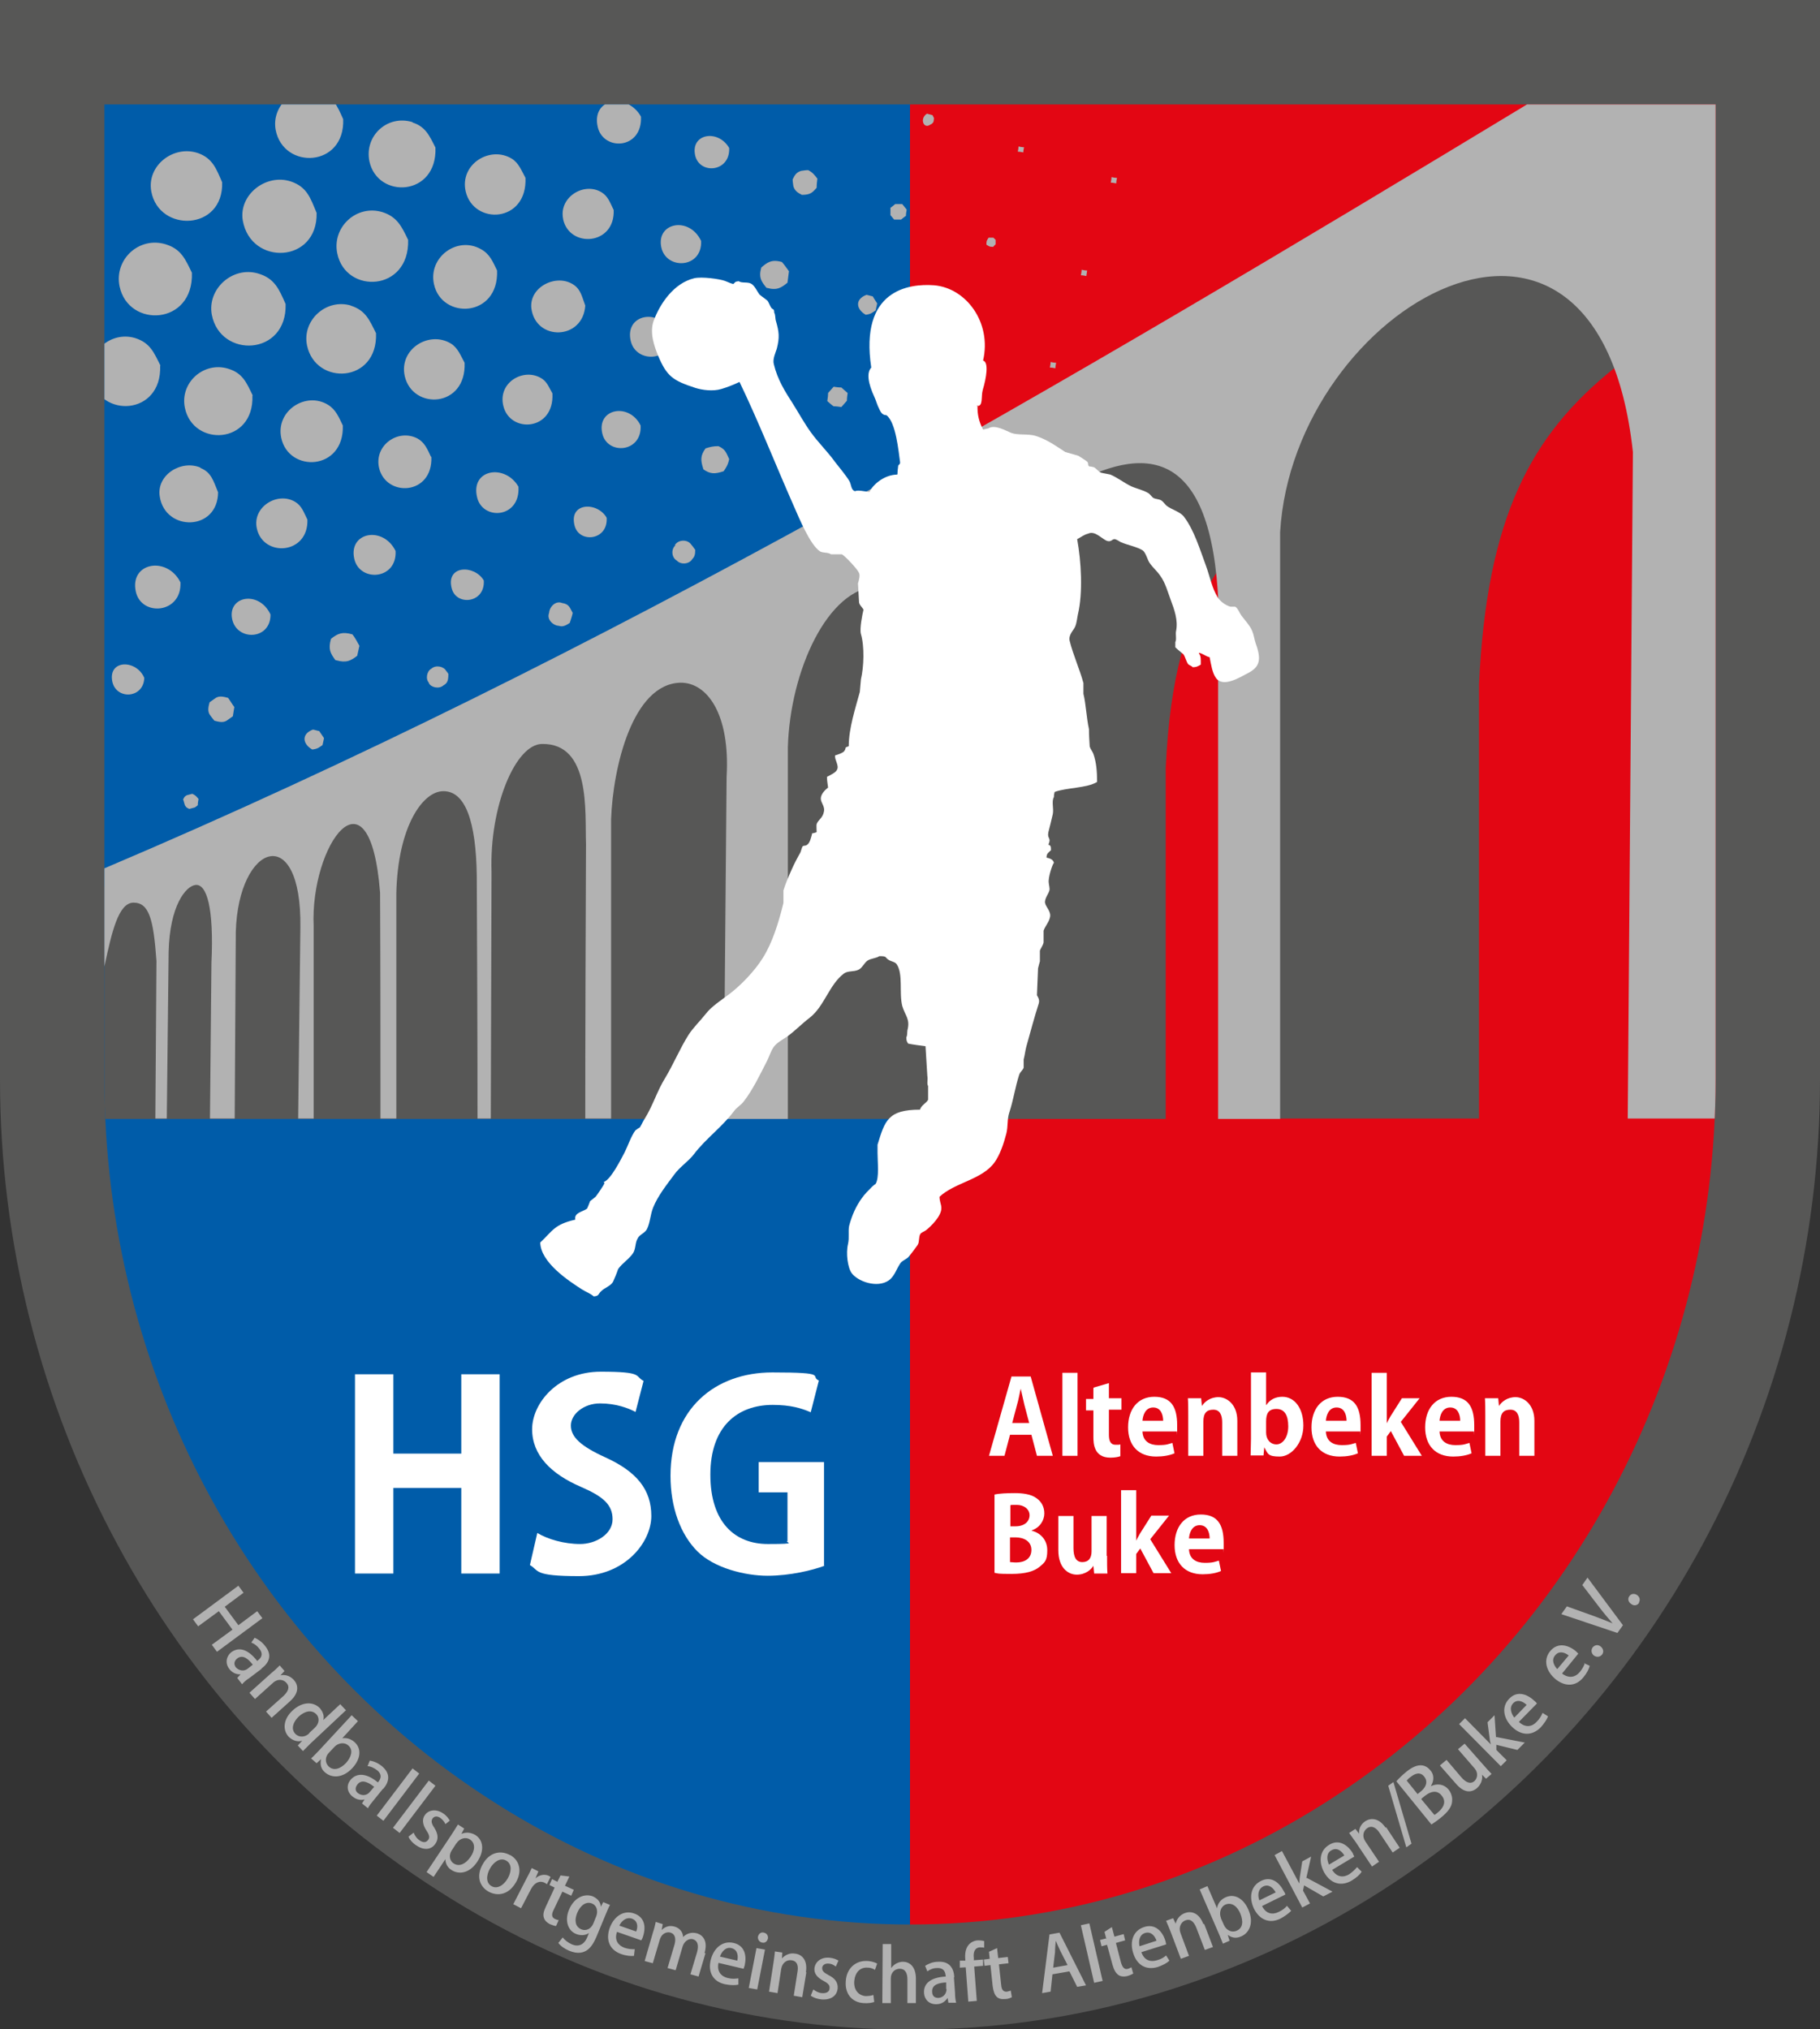
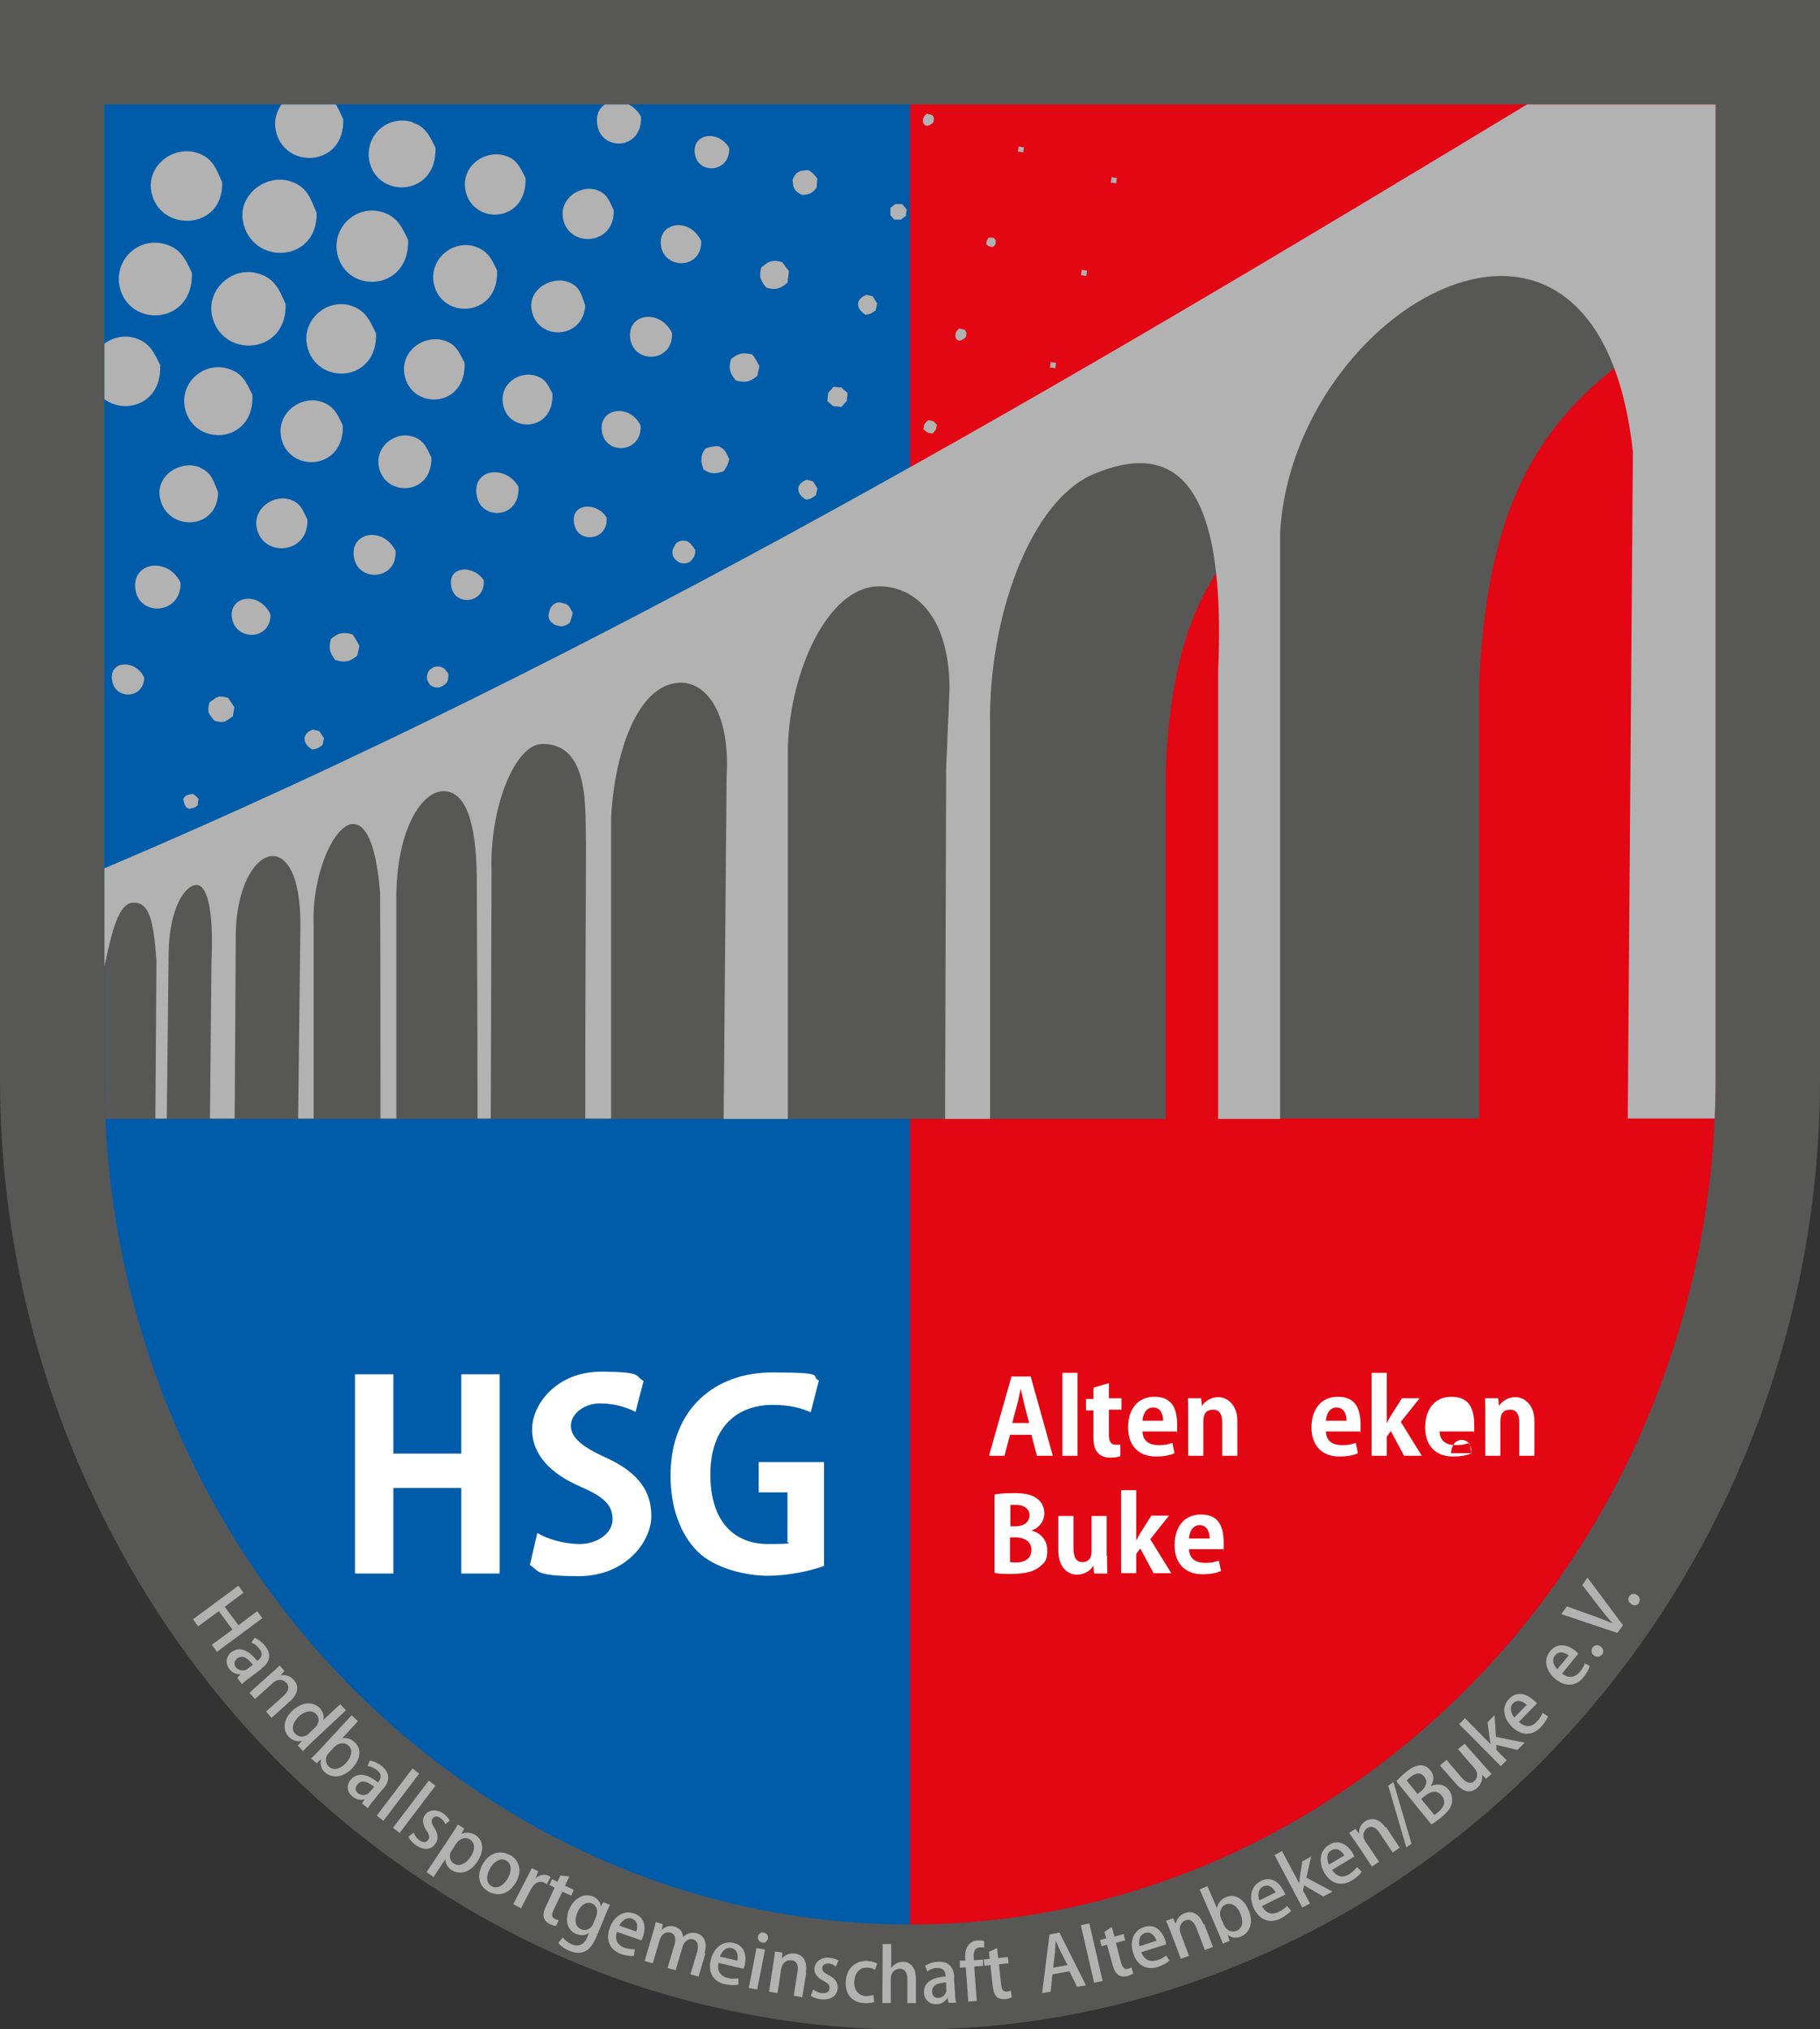
<svg xmlns="http://www.w3.org/2000/svg" id="Ebene_1" version="1.1" viewBox="0 0 493.2 549.9">
  <rect x="0" y="0" width="493.2" height="549.9" fill="#333333" stroke="none" />
  <defs>
    <clipPath id="clippath">
      <path d="M28.3,28.3v264.2c0,78.6,38.9,153.4,105.5,195.8,33.8,21.6,72.6,33.2,112.8,33.2s78.9-11.6,112.8-33.2c66.6-42.5,105.5-117.3,105.5-195.8V28.3H28.3Z" clip-rule="evenodd" fill="none" />
    </clipPath>
  </defs>
  <path d="M0,292.6V0h493.2v292.6c0,44.2-11.1,87.5-31.7,125.7-20.3,37.6-49.8,70.2-87,94-19.3,12.3-39.9,21.7-61.4,28.1-21.6,6.4-43.9,9.6-66.5,9.6s-44.9-3.3-66.5-9.6c-21.5-6.3-42.1-15.7-61.4-28.1-37.3-23.8-66.8-56.4-87-94C11.1,380.1,0,336.8,0,292.6h0Z" fill="#575756" />
  <path d="M56.7,56.7v235.9c0,34.9,8.7,69,24.8,98.9,15.8,29.4,38.8,54.8,67.5,73.2,14.7,9.3,30.5,16.5,47,21.4,16.1,4.7,33.1,7.2,50.6,7.2s34.4-2.5,50.6-7.2c16.6-4.9,32.4-12.1,47-21.4,28.8-18.4,51.7-43.8,67.5-73.2,16.1-29.9,24.8-63.9,24.8-98.9V56.7H56.7Z" fill="#575756" />
  <g clip-path="url(#clippath)">
    <polygon points="246.6 28.3 28.3 28.3 28.3 523.6 246.6 523.6 246.6 28.3 246.6 28.3" fill="#005ca9" fill-rule="evenodd" />
    <polygon points="464.9 28.3 246.6 28.3 246.6 523.6 464.9 523.6 464.9 28.3 464.9 28.3" fill="#e30613" fill-rule="evenodd" />
    <path d="M303.1,132.9c0-.5.1-1,.2-1.4-.5,0-1-.1-1.5-.2,0,.5-.1,1-.2,1.5.5,0,1,.1,1.5.2h0ZM302.5,49.6h0c0-.5.1-1,.2-1.4-.5,0-1-.1-1.5-.2,0,.5-.1,1-.2,1.5.5,0,1,.1,1.5.2h0ZM295,158h0c0-.5.1-1,.2-1.4-.5,0-1-.1-1.5-.2,0,.5-.1,1-.2,1.4.5,0,1,.1,1.5.2h0ZM294.4,74.7h0l.2-1.4c-.5,0-1-.1-1.5-.2,0,.5-.1,1-.2,1.5.5,0,1,.1,1.5.2h0ZM286.7,183h0c0-.5.1-1,.2-1.4-.5,0-1-.1-1.5-.2,0,.5-.1,1-.2,1.5.5,0,1,.1,1.5.2h0ZM286,99.8h0c0-.5.1-1,.2-1.5-.5,0-1-.1-1.5-.2,0,.5-.1,1-.2,1.5.5,0,1,.1,1.5.2h0ZM277.9,124.8h0c0-.5.1-1,.2-1.4-.5,0-1-.1-1.5-.2,0,.5-.1,1-.2,1.5.5,0,1,.1,1.5.2h0ZM277.3,41.4h0c0-.5.1-1,.2-1.5-.5,0-1-.1-1.5-.2,0,.5-.1,1-.2,1.4.5,0,1,.1,1.5.2h0ZM269.8,149.9h0c0-.5.1-1,.2-1.4-.5,0-1-.1-1.5-.2,0,.5-.1,1-.2,1.4.5,0,1,.1,1.5.2h0ZM269.2,66.8h0c.2-.2.4-.4.6-.6v-1.2c-.2-.2-.4-.4-.6-.6h-1.3c-.4.7-.6.7-.6,1.9.7.4.7.6,1.9.6h0ZM261.1,91.9h0c.7-.5.7-.6.8-1.7l-.4-.8c-.5-.1-1-.3-1.5-.4-2.1,1.3-.9,4.4,1,2.9h0ZM261.5,175h0l.2-1.4c-.5,0-1-.1-1.5-.2,0,.5-.1,1-.2,1.4.5,0,1,.1,1.5.2h0ZM250.2,116.3h0c.4.3.8.7,1.3,1,.4,0,.8.1,1.2.2.3-.4.7-.8,1-1.2,0-.4.1-.8.2-1.2-.8-.8-.9-1.2-2.5-1.2-.3.4-.7.8-1,1.2,0,.4-.1.8-.2,1.2h0ZM253.4,200h0c0-.5.1-1,.2-1.5-.5,0-1-.1-1.5-.2,0,.5-.1,1-.2,1.5.5,0,1,.1,1.5.2h0ZM252.3,33.7h0c.7-.5.7-.6.8-1.7l-.4-.8c-.5-.1-1-.3-1.5-.4-2.1,1.3-.9,4.4,1,2.9h0ZM242.1,141.4h0c.4.3.8.7,1.2,1,.4,0,.8.1,1.3.2.3-.4.7-.8,1-1.2,0-.4.1-.8.2-1.2-.8-.8-.9-1.2-2.5-1.2-.3.4-.7.8-1,1.2,0,.4-.1.8-.2,1.2h0ZM241.3,58.3h0c.3.4.7.8,1,1.2h1.9c.4-.3.8-.7,1.3-1,0-.6.1-1.1.2-1.7-.4-.5-.8-1-1.2-1.5h-1.9c-.4.3-.8.7-1.3,1v1.9h0ZM234.6,85.3h0c1.5-.2,1.8-.6,2.7-1.2.1-.6.3-1.2.4-1.9-.4-.6-.8-1.2-1.2-1.9-.6-.1-1.1-.3-1.7-.4-3.2,1.2-2.8,3.9-.2,5.4h0ZM236.5,167.3h0c.7-.5.7-.6.8-1.7-.1-.3-.3-.6-.4-.8-.5-.1-1-.3-1.5-.4-2.1,1.3-.9,4.4,1,2.9h0ZM224.2,108.7h0c.6.5,1.1,1,1.7,1.4.7,0,1.4.1,2.1.2.5-.6,1-1.1,1.5-1.7,0-.7.1-1.4.2-2.1-.6-.5-1.1-1-1.7-1.5-.7,0-1.4-.1-2.1-.2-.5.6-1,1.1-1.5,1.7,0,.7-.1,1.4-.2,2.1h0ZM228.2,191.9h0c0-.5.1-1,.2-1.5-.5,0-1-.1-1.5-.2,0,.5-.1,1-.2,1.4.5,0,1,.1,1.5.2h0ZM214.8,48.6h0c0,.6.1,1.2.2,1.9.4,1.2,1.1,1.7,2.3,2.3,2.4,0,2.9-.7,4-1.9,0-.8.1-1.7.2-2.5-.8-1-1.3-1.7-2.5-2.3-.6,0-1.2.1-1.9.2-1.3.4-1.7,1.1-2.3,2.3h0ZM218.4,135.4h0c1.5-.2,1.8-.6,2.7-1.2.1-.6.3-1.2.4-1.9-.4-.6-.8-1.2-1.2-1.9-.6-.1-1.1-.3-1.7-.4-3.2,1.2-2.8,3.9-.2,5.4h0ZM220,217h0c0-.5.1-1,.2-1.4-.5,0-1-.1-1.5-.2,0,.5-.1,1-.2,1.5.5,0,1,.1,1.5.2h0ZM207.8,78h0c2.8.8,4-.1,5.6-1.4.1-1,.3-2.1.4-3.1-.6-.8-1.2-1.7-1.9-2.5-2.8-.8-4,.1-5.6,1.5-.8,2.8.1,3.9,1.5,5.6h0ZM208.4,158.6h0c.3.4.7.8,1,1.2h1.9c.4-.3.8-.7,1.2-1l.2-1.7c-.4-.5-.8-1-1.2-1.5h-1.9c-.4.3-.8.7-1.2,1v1.9h0ZM199.4,103.1h0c2.8.8,4,.2,5.8-1.2.2-.9.4-1.8.6-2.7-.7-1.2-1.1-2.1-1.9-3.1-2.8-.8-4-.2-5.8,1.2-.8,2.8-.2,3.9,1.3,5.8h0ZM203.2,184.1h0c.6-.5.7-.6.8-1.7-.1-.3-.3-.6-.4-.8-.5-.1-1-.3-1.5-.4-2.1,1.3-.9,4.4,1,2.9h0ZM188.4,42.2h0c1.3,5.2,9.5,4.4,9.2-2.1-3-5.2-10.6-3.9-9.2,2.1h0ZM190.5,127.1h0c1.9,1.4,3.2,1.4,5.6.6.7-1,1.2-1.8,1.5-3.3-.9-1.9-1-2.6-2.9-3.5-1.5,0-2.2.2-3.5.6-1.4,1.9-1.4,3.2-.6,5.6h0ZM194.6,208.7h0c0-.5.1-1,.2-1.4-.5,0-1-.1-1.5-.2,0,.5-.1,1-.2,1.4.5,0,1,.1,1.5.2h0ZM179.2,67h0c1.3,6.2,11.1,5.8,10.8-1.7-3.2-6.8-12.2-5-10.8,1.7h0ZM183,147.8h0c-1.2,1.1-1,3.3.4,4.1,1.1,1.2,3.4,1,4.2-.4.6-.6.8-1.2.8-2.5-.4-.6-.8-1.1-1.3-1.7-1.1-1.2-3.4-1-4.2.4h0ZM186.5,233.8h0c0-.5.1-1,.2-1.5-.5,0-1-.1-1.5-.2,0,.5-.1,1-.2,1.5.5,0,1,.1,1.5.2h0ZM170.9,92.3h0c1.4,6.4,11.6,5.8,11.2-2.1-3.4-6.9-12.8-5.1-11.2,2.1h0ZM175.1,175.6h0c.3.4.7.8,1,1.2h1.9c.4-.3.8-.7,1.2-1,0-.6.1-1.1.2-1.7-.4-.5-.8-1-1.3-1.4h-1.9c-.4.3-.8.7-1.2,1v1.9h0ZM162,34.5h0c1.6,6.5,12.1,6,11.7-2.9-3.7-6.6-13.6-5.1-11.7,2.9h0ZM163.2,117.4h0c1.3,6,10.8,5.3,10.4-2.1-3.1-6.3-11.9-4.6-10.4,2.1h0ZM169.7,201.1h0c.7-.5.7-.6.8-1.7-.1-.3-.3-.6-.4-.8l-1.5-.4c-2.1,1.3-.9,4.4,1,2.9h0ZM152.6,59.4h0c1.7,7.9,14.1,7.1,13.7-2.5-1-2-1.5-3.7-3.3-4.8-4.8-2.9-11.6,1.4-10.4,7.2h0ZM155.7,142.4h0c1.2,4.9,9.1,4.1,8.7-2.1-2.5-4.4-10.3-4.2-8.7,2.1h0ZM161.3,225.7h0c0-.5.1-1,.2-1.5-.5,0-1-.1-1.5-.2,0,.5-.1,1-.2,1.4.5,0,1,.1,1.5.2h0ZM158.6,82.8h0c-.9-2.4-1.2-4.3-3.1-5.6-4.6-3.2-12.2.5-11.5,6.4,1.2,8.9,14,8.6,14.6-.8h0ZM148.8,166.1h0c-.7,1.7,1,3.4,2.7,3.5,1.1.4,2.1-.3,2.9-.8.3-.9.6-1.8.8-2.7-.8-1.4-.9-2.4-2.9-2.7-1.7-.7-3.4,1-3.5,2.7h0ZM149.7,106.6h0c-.8-1.4-1.4-3-2.7-3.9-4.8-3.3-12.2.8-10.6,7.3,1.8,7.5,13.8,6.8,13.3-3.3h0ZM141.6,191.1h0l.4,1.4c.4.7.6.7,1.2,1,.5-.1,1-.3,1.5-.4.3-.2.6-.4.8-.6,0-.6.1-1.1.2-1.7-.6-.7-.8-1-1.7-1.4l-1.5.4c-.7.4-.7.6-1,1.2h0ZM142.4,48.2h0c-1.1-2-1.8-4-3.7-5.2-5.9-3.6-14.2,1.5-12.5,8.9,2.2,9.2,16.7,8.5,16.2-3.7h0ZM140.5,131.9h0c-3.6-6.3-13.1-4.8-11.2,2.9,1.5,6.3,11.7,5.7,11.2-2.9h0ZM136.1,215.6h-1.3c-.4.7-.6.7-.6,1.9.7.4.7.6,1.9.6.2-.2.4-.4.6-.6v-1.2c-.2-.2-.4-.4-.6-.6h0ZM130.3,67.5h0c-6.4-3.6-14.3,2.2-12.7,9.5,2.1,9.7,17.6,9.1,17.1-3.7-1.2-2.5-2-4.5-4.4-5.8h0ZM122.4,159.4h0c1.2,4.9,9.1,4.1,8.7-2.1-2.5-4.3-10.3-4.2-8.7,2.1h0ZM128,242.7h0c0-.5.1-1,.2-1.5-.5,0-1-.1-1.5-.2,0,.5-.1,1-.2,1.4.5,0,1,.1,1.5.2h0ZM125.9,98.3h0c-1.1-2-1.8-4-3.7-5.2-5.9-3.6-14.2,1.5-12.5,8.9,2.2,9.2,16.7,8.5,16.2-3.7h0ZM116.2,185.1h0c.6,1.2,2.8,1.7,4,.6,1.1-.6,1.3-1.4,1.3-3.1-.2-.3-.4-.6-.6-.8-.6-1.2-2.8-1.7-4-.6-1.2.6-1.7,2.8-.6,3.9h0ZM111.8,33.1h0c-6.8-2.1-13.1,3.7-11.7,10.6,2.2,10.3,18.4,9.6,17.9-3.7-1.6-3.2-2.7-5.7-6.2-6.8h0ZM116.8,123.8h0c-1-2.1-1.7-3.9-3.7-5-5.3-2.7-11.7,1.9-10.4,7.9,1.8,8.1,14.6,7.6,14.2-2.9h0ZM108.5,209.1h0c.4.3.8.7,1.3,1,.4,0,.8.1,1.2.2.3-.4.7-.8,1-1.2,0-.4.1-.8.2-1.2-.8-.8-.9-1.2-2.5-1.2-.3.4-.7.8-1,1.2,0,.4-.1.8-.2,1.2h0ZM103.7,57.5h0c-7.1-2.2-13.8,4.1-12.3,11.2,2.3,11.1,19.6,10.4,19.2-3.7-1.7-3.5-2.9-6.2-6.9-7.5h0ZM107.2,149.3h0c-3.4-6.9-12.8-5.1-11.2,2.1,1.4,6.4,11.6,5.8,11.2-2.1h0ZM101.6,232.7h0c0,.5-.1,1-.2,1.5.5,0,1,.1,1.5.2,0-.5.1-1,.2-1.5-.5,0-1-.1-1.5-.2h0ZM95.1,82.8h0c-6.7-2-13.3,4-11.9,10.8,2.3,11,19.2,10.3,18.7-3.3-1.8-3.6-2.8-6.2-6.9-7.5h0ZM91,178.9h0c2.8.8,4,.2,5.8-1.2.2-.9.4-1.8.6-2.7-.7-1.2-1.1-2.1-1.9-3.1-2.8-.8-4-.2-5.8,1.2-.8,2.8-.2,3.9,1.2,5.8h0ZM94.5,259.5h0c0-.5.1-1,.2-1.5l-1.5-.2c0,.5-.1,1-.2,1.4.5,0,1,.1,1.5.2h0ZM86.4,24.8h0c-6.5-1.9-12.9,3.8-11.7,10.4,2.1,10.9,18.8,10.2,18.3-2.9-1.6-3.6-2.7-6.3-6.7-7.5h0ZM88.9,109.7h0c-6-3.7-14.2,1.6-12.7,8.9,2,9.6,17.1,9,16.7-3.3-1.1-2.3-1.9-4.3-4-5.6h0ZM84.7,203.1h0c1.5-.2,1.8-.6,2.7-1.2.1-.6.3-1.2.4-1.9-.4-.6-.8-1.2-1.3-1.9-.6-.1-1.1-.3-1.7-.4-3.2,1.2-2.8,3.9-.2,5.4h0ZM65.8,59.8h0c2.2,12.3,20.3,11.6,20-2.1-1.7-4.1-2.6-7-6.9-8.5-6.8-2.3-14.3,3.6-13.1,10.6h0ZM83.3,140.8h0c-1-2-1.5-3.7-3.3-4.8-4.8-2.9-11.7,1.4-10.4,7.2,1.7,7.9,14.1,7.1,13.7-2.5h0ZM77.9,226.7h0c.7-.5.7-.6.8-1.7-.1-.3-.3-.6-.4-.8-.5-.1-1-.3-1.5-.4-2.1,1.3-.9,4.4,1,2.9h0ZM57.4,85.3h0c2.3,11.9,20.4,11.2,20-2.9-1.8-4.1-3-7-7.5-8.3-6.9-2-13.8,4.2-12.5,11.2h0ZM62.9,167.7h0c1.2,6.1,10.5,5.8,10.4-1.2-3.1-6.6-11.6-5-10.4,1.2h0ZM69.3,251.4h0c0-.5.1-1,.2-1.4-.5,0-1-.1-1.5-.2,0,.5-.1,1-.2,1.5.5,0,1,.1,1.5.2h0ZM68.5,107.2h0c-1.7-3.5-2.7-6.1-6.7-7.3-6.6-2-13.1,3.8-11.7,10.6,2.2,10.7,18.8,10,18.3-3.3h0ZM56.8,190.3h0c-.3,1.1-.6,2.3,0,3.3.4.6.8,1.1,1.3,1.7,1.2.3,2.3.6,3.3,0,.6-.4,1.1-.8,1.7-1.2.1-.8.3-1.7.4-2.5-.6-.8-1.1-1.7-1.7-2.5-1.2-.3-2.3-.6-3.3,0-.6.4-1.1.8-1.7,1.2h0ZM41,51.9h0c2.1,11.2,19.6,10.7,19.2-2.5-1.6-3.7-2.6-6.5-6.5-7.9-6.7-2.3-14,3.4-12.7,10.4h0ZM54.3,126.7h0c-5.3-2.2-12,2.1-11,7.9,1.5,9.5,15.7,9.4,15.8-1.2-1.3-3.1-1.8-5.4-4.8-6.6h0ZM49.7,216.8h0c.1.5.3,1,.4,1.4.4.7.6.7,1.2,1,.5-.1,1-.3,1.5-.4.3-.2.6-.4.8-.6,0-.6.1-1.1.2-1.7-.6-.7-.8-1-1.7-1.4-.5.1-1,.3-1.5.4-.7.4-.7.6-1,1.2h0ZM52,73.9h0c-1.8-3.7-2.9-6.4-7.1-7.7-7.2-2.2-14,4.1-12.5,11.4,2.4,11.4,20.1,10.6,19.6-3.7h0ZM36.8,160.3h0c1.5,6.9,12.5,6,12.1-2.5-3.6-7.2-13.8-5.4-12.1,2.5h0ZM44.1,241.2h-1.2c-.4.7-.6.7-.6,1.9.7.4.7.6,1.9.6.2-.2.4-.4.6-.6v-1.2c-.2-.2-.4-.4-.6-.6h0ZM43.5,99.1h0c-1.8-3.6-2.8-6.2-6.9-7.5-6.7-2-13.3,4-11.9,10.8,2.3,11,19.2,10.3,18.7-3.3h0ZM30.4,184.5h0c.9,5.2,8.5,4.9,8.7-.8-2.1-5-9.7-5-8.7.8h0ZM36,268.4h0c0-.5.1-1,.2-1.5-.5,0-1-.1-1.5-.2,0,.5-.1,1-.2,1.5.5,0,1,.1,1.5.2h0Z" fill="#b2b2b2" fill-rule="evenodd" />
    <path d="M329.5,155.4c-8,12.4-12.5,28.5-13.6,52.7,0,31.7,0,63.4,0,95.1H28.3v-62.9C186.7,173.3,286.3,123.9,434.3,37.9l21.2-1.6-1.2,63.7-16.9-.2c-22.6,18.1-34.5,40.4-36.6,85.6,0,39.2,0,78.5,0,117.7h-54v-147.8c0,0-17.2,0-17.2,0h0Z" fill="#575756" fill-rule="evenodd" />
    <path d="M28.3,235.3C163.8,177.8,288.4,104.2,413.8,28.3h51.1v274.8h-23.8c.5-60.2.9-120.4,1.4-180.6-9.5-87.4-92-39.3-95.6,21.7v159h-16.8c0-40.5,0-80.9,0-121.4,2.4-53.1-12.7-62.1-33.6-53.4-17.3,7.2-28.7,39-28.2,68.1v106.7c0,0-12.2,0-12.2,0,.1-31.6.2-63.2.3-94.8.3-7.2.6-14.4.9-21.7,0-20.5-10.1-28.1-19.5-27.8-13.5.4-23.7,22.9-24.3,43.6v100.7s-17.4,0-17.4,0c.3-30.9.5-61.8.8-92.7,1-17.2-5.4-25.6-12.5-25.5-13,.3-18.3,23-18.8,37v81.1s-7,0-7,0c0-24.8.1-49.6.2-74.4-.3-8.8,1.3-27.3-11.9-27.1-7.1,0-14.3,16.7-13.7,34.7l-.2,66.8h-3.6c0-21.9-.1-43.8-.2-65.8-.2-14.7-3.1-23-9.1-22.9-5.5,0-12.3,9.5-12.7,27.7v61s-4.3,0-4.3,0c0-20.4,0-40.8-.1-61.2-2.8-35.7-19-12.9-18,9.1v52.1s-4.2,0-4.2,0c.2-17.3.4-34.6.6-51.8.4-28.8-16.8-22.9-17.5,1.2l-.3,50.6h-6.7c.1-14.1.3-28.1.4-42.2.7-15-1.3-21.4-4.3-21.1-2.7.3-7,5.7-7.3,18.1l-.5,45.2h-3.1c.1-14.2.2-28.5.3-42.7-.8-11.3-2-15.8-6.2-15.8-4.1,0-5.9,7.9-7.9,17.3v-26.7h0Z" fill="#b2b2b2" fill-rule="evenodd" />
  </g>
-   <path d="M264.9,109.8c-.1,2.5.4,4.5,1.5,6.6.2,0,1.1-.3,1.4-.3,1.8-1.2,4.9.7,6.2,1.2,1.9.7,4.6.2,6.6.8,3.2,1,5.6,2.8,8.1,4.4,1.2.3,2.4.7,3.5,1,.3.2,2.3,1.4,2.5,1.7.3.4,0,.9.5,1.2.4,0,.8.1,1.2.2.7.3,1.2,1.2,2,1.5.8.2,1.7.3,2.5.5,1.9.8,3.8,2.3,5.7,3.2,1.6.7,3.3,1,4.7,1.9.4.3.8.9,1.2,1.2.7.4,1.5.3,2.2.7.6.4,1,1.1,1.5,1.5,1.5,1.1,3.7,1.6,4.7,3,2.7,3.6,4.2,8.6,5.9,13.2,1.1,3,1.6,6,3.2,8.6.7,1.1,2.1,2.1,3.4,2.5h1.3c.7.3,1.2,1.7,1.7,2.4.9,1.2,2.3,2.7,2.9,4.1.5,1.2.6,2.3,1,3.5,1.6,4.4,1.1,6.4-2.3,8.1-2.1,1.1-6.6,3.9-8.5,1.2-1-1.4-1.3-3.6-1.7-5.6-1.2-.3-1.8-1-2.9-1.2v.2c.6.6.5,1.8.5,3-.7.4-1.1.7-2.2.7-.3-.4-.9-.5-1.2-.8-.5-.6-.8-2-1.3-2.7-.7-.6-1.5-1.2-2.2-1.9v-1.4c.4-.7,0-2.1.2-3,.6-2.9-.5-5.9-1.4-8.3-.9-2.4-1.5-4.8-2.9-6.7-.8-1.2-2.1-2.3-2.9-3.5-.6-.9-1-2.8-1.9-3.4-1.7-1-4.1-1.4-5.9-2.2-.4-.2-1.2-.8-1.7-.8-.6,0-.9.8-1.9.5-1.4-.4-3.3-2.9-5.2-2-1.2.3-2,1-3,1.5,1.1,6,1.6,14.5.2,20.4-.2.9-.3,2.2-.7,3.2-.4,1.1-2,2.3-1.5,4.1.9,3.6,2.7,7.6,3.7,11.3v2.9c.7,2.9.8,6.4,1.5,9.6,0,1.6.1,3.1.2,4.7.2.7.8,1.4,1,2,.8,2.3,1,4.7,1,7.6-2.8,1.7-8.2,1.5-11.5,2.7-.1.3-.2.8-.2,1.4-.7,1.1,0,3.1-.3,4.6-.4,1.7-.8,3.4-1.2,4.9-.4,1.9.9,1.4,0,3.4.7.2.7.6.7,1.5-.6.6-1.2.8-1.2,2,.9.2,1.8.5,2,1.4-.5.6-1.6,4.1-1.4,5.4,0,.4.3,1.4.2,2-.2,1-1.4,2.3-1.2,3.5.2,1.1,1.8,2.4,1.3,4-.3,1.3-1.3,2.3-1.7,3.5v3.2c-.2.9-.8,1.6-1,2.2v2.9c-.1.4-.4,1.4-.5,1.9-.1,2.4-.2,4.8-.3,7.3.2.4.8,1.1.5,2.2-1.2,3.7-2.3,7.9-3.4,11.8-.3,1.2-.4,2.3-.7,3.4v2.2c-.2.7-.9,1.1-1.2,1.9-1.1,3.4-1.6,7-2.7,10.3-.6,1.8-.3,3.8-.8,5.7-.7,2.7-1.7,5.7-3.2,7.8-3.4,4.7-10.7,5.4-14.9,9.3,0,1.3.5,2.1.5,3,.1,2.2-2.9,5.1-4.2,6.1-.4.3-1.3.6-1.5,1-.5.8-.2,2.1-.7,2.9-.3.5-2.4,3.3-2.7,3.5-.6.5-1.6.9-2,1.5-1.1,1.6-1.6,3.6-3.2,4.7-3.1,2.1-8.3.3-10-2-1.1-1.5-1.6-5.4-1-7.9.4-1.8,0-3.3.3-4.9.8-3,1.9-5.4,3.5-7.6.7-1,1.8-2.1,2.7-3,.3-.3.7-.6,1-.8,1-1.8.5-5.8.5-8.4v-2.2c2-6.5,2.8-9.5,11.5-9.5.4-1.3,1.8-1.8,2.2-2.7v-3.7c-.4-.6,0-1.8-.2-2.7-.2-2.7-.3-5.4-.5-8.1-1.6-.2-3.2-.4-4.7-.7-.3-.5-.5-.7-.5-1.7.3-.5.2-1.2.3-1.9.8-3.1-.6-3.9-1.4-6.6-.9-3.6.3-8.6-1.5-11.3-.5-.7-1.4-.7-2.2-1.2-1.1-.7-.3-1-2.5-1-.9.6-2.3.6-3.2,1.2-.9.6-1.5,2.1-2.5,2.5-1.3.6-2.8.2-3.9,1-4,3-5.3,8.9-9.3,12-2.1,1.6-3.9,3.5-6.1,5.1-1.2.8-2.9,1.7-3.7,2.9-.8,1.2-1.2,2.7-1.9,4-1.8,3.5-3.7,7.5-6.1,10.6-.7,1-2,1.7-2.7,2.7-3.2,4.3-7.6,7.4-10.8,11.6-1.5,2-3.9,3.5-5.4,5.6-2,2.7-4.4,5.7-5.7,8.9-.8,2-.8,4.1-1.7,5.9-.6,1.1-2.1,1.5-2.5,2.5-.7,1.1-.5,2.8-1.2,3.9-1,1.6-3,2.8-4.1,4.4-.4,1.2-.9,2.4-1.4,3.5-.8,1.2-2.2,1.5-3.2,2.5-.8.7-.5,1.3-2,1.4-.9-.8-2.1-1.2-3.2-1.9-3.6-2.3-11.2-7.3-11.3-12.7,3.4-3.2,3.8-4.9,9.5-6.2-.4-1.9,2-2.1,3.2-3,.3-.7.6-1.4.8-2,.5-.4,1-.8,1.5-1.2.4-.5,2.3-3.2,2.4-3.7-.1-.2,0,0-.2-.3,1.9-.6,4.7-6.2,5.7-8.1.8-1.6,1.8-4.5,2.9-5.9.4-.3.8-.6,1.2-.8.5-.8.9-1.8,1.4-2.5,2.1-3.4,3.3-7.4,5.4-10.8,2.3-3.8,4-8,6.4-11.8,1.3-2,3.1-3.7,4.6-5.6,1.6-2.1,4.3-3.8,6.4-5.4,3.2-2.4,7-6.4,9.1-9.8,2.6-4.1,4.3-9.6,5.6-14.9v-3.4c.5-1.7,1.4-3.8,2.2-5.6.7-1.6,1.6-3.3,2.4-4.7.2-.5.3-1,.5-1.5.3-.5.7-.2,1.2-.5.9-.5,1.2-2.1,1.5-3.2.5,0,.8-.2,1.2-.3,0-.5-.1-1.9,0-2.2.5-1.3,1.7-1.6,2-3.5.2-1.1-.6-2.1-.8-2.9-.4-1.6,1.2-2.9,1.9-3.5-.1-1-.3-1.7-.3-2.9.6-.3,2.5-1.2,2.7-1.9.7-1.1-.7-2.7-.5-3.9.7-.2,2.2-.7,2.5-1.2.7-1-.2-.8,1.2-1.3,0-4.9,1.9-10.6,3-14.7.1-1.1.2-2.3.3-3.4.8-3.4,1-8.9,0-12.3-.4-1.4.4-5.4.7-6.6-.3-.6-1-1.1-1.2-1.9-.1-1.7-.2-3.5-.3-5.2.2-.7.7-2.3.2-3-.3-.8-3.8-4.6-4.6-4.9h-2.9c-.9-.6-2.2-.3-3-.8-2.7-1.8-5.6-8.9-7.1-12.3-4.9-11.1-9.5-22.8-14.7-33.6-1.5.7-3.2,1.4-4.9,1.9-2.3.7-5.2.3-7.1-.3-6.1-2-7.7-3.1-10.1-8.8-1-2.5-2.3-6.1-1.2-9.3,1.8-4.9,5.6-10.3,11-11.6,2.1-.5,6.9.2,8.3.7.6.2,2.2,1,2.4.8.5-.5.4-.6,1.4-.7.8.6,2.4.1,3.4.7.9.5,1.6,2.1,2.2,2.9.7.6,1.5,1.1,2.2,1.7.4.6.6,1.3,1,1.9.5.6.8.2.8,1.3.4.7.2,1.5.5,2.4.8,2.8,1,4.3.2,7.4-.3,1-1.2,2.8-.8,4.2,1,4.2,3.1,7.5,5.1,10.6,1.7,2.7,3.1,5.3,4.9,7.8,2,2.8,4.6,5.3,6.6,8.1,1.3,1.7,2.8,3.4,3.9,5.2.5.9.4,2.4,1.5,2.7.7-.4,2.8.1,3.9.2,1.1-2.2,4.2-4.7,7.6-4.7,0-.8.1-1.6.2-2.4.1-.3.6-.4.5-1-.4-2.8-1.1-10.8-3.7-12.7-.9,0-1.4-.5-1.9-1.6-.6-1.1-.9-2.4-1.3-3.2-1.8-3.9-2.2-6.7-.9-8.1-3.2-21.1,10.2-22.8,17-22.3,8.7.7,15.7,10.1,13.3,20.4,1.6.4.9,4.7-.1,8-.5,1.9.2,4.5-1.6,4.3h0Z" fill="#fff" fill-rule="evenodd" />
  <g>
    <path d="M135.4,426.4h-10.4v-23.2h-18.4v23.2h-10.4v-54h10.4v21.5h18.4v-21.5h10.4v54Z" fill="#fff" />
    <path d="M172.2,382.6c-1.9-1-5.2-2.3-9.6-2.3s-7.9,2.9-7.9,6,2.7,5.6,9.3,8.6c8.6,3.9,12.5,8.8,12.5,15.9s-7.1,16.3-19.6,16.3-10.7-1.5-13.3-3l2-8.7c2.8,1.7,7.3,3,11.6,3s8.8-2.7,8.8-6.7-2.6-6.2-8.6-8.8c-8.1-3.5-13.2-8.6-13.2-15.6s6.9-15.6,18.6-15.6,9.1,1.2,11.6,2.5l-2.2,8.5Z" fill="#fff" />
    <path d="M223.4,424.3c-3.2,1.2-9.3,2.7-15.4,2.7s-14.5-2.1-19-6.6c-4.6-4.6-7.3-11.9-7.3-20.5,0-18.2,12.1-28,27.6-28s10,1,12.6,2.2l-2.2,8.6c-2.5-1.1-5.5-2-10.3-2-9.6,0-16.9,5.9-16.9,18.9s6.7,18.8,15.6,18.8,4.4-.4,5.3-.8v-13.2h-7.8v-8.2h17.7v28Z" fill="#fff" />
  </g>
  <g>
    <path d="M285.3,394.5h-4.3l-1.5-5.7h-5.8l-1.5,5.7h-4.2l6.1-21.5h5.2l6,21.5ZM278.9,385.6l-1.3-4.9c-.3-1.3-.7-3.1-1-4.4h0c-.3,1.3-.6,3.1-1,4.4l-1.3,4.9h4.6Z" fill="#fff" />
    <path d="M292,394.5h-4.1v-22.5h4.1v22.5Z" fill="#fff" />
    <path d="M296.4,376l4.1-1.2v4.1h3.4v3.1h-3.4v6.8c0,1.9.6,2.7,1.8,2.7s.9,0,1.3-.1v3.2c-.5.2-1.5.4-2.7.4-4.5,0-4.6-3.9-4.6-5.6v-7.2h-2v-3.1h2v-2.9Z" fill="#fff" />
    <path d="M318.3,393.8c-1.3.6-3.1.9-5,.9-4.8,0-7.6-3-7.6-7.9s2.6-8.3,7.1-8.3,6.2,2.7,6.2,7.7,0,1.2-.1,1.7h-9.3c.1,2.7,2,3.7,4.3,3.7s2.7-.3,3.8-.6l.6,2.9ZM315.2,385c0-1.6-.6-3.6-2.7-3.6s-2.8,2.1-2.9,3.6h5.6Z" fill="#fff" />
    <path d="M335.3,394.5h-4.1v-9.1c0-1.9-.6-3.4-2.4-3.4s-2.7.9-2.7,3.2v9.3h-4.1v-10.9c0-1.8,0-3.3-.1-4.7h3.6l.2,2.1h0c.7-1.1,2.2-2.4,4.5-2.4s5.1,2,5.1,6.4v9.5Z" fill="#fff" />
-     <path d="M343.2,380.7c.9-1.4,2.4-2.2,4.3-2.2,3.4,0,5.7,3.2,5.7,7.8s-3.2,8.4-6.4,8.4-3.2-.7-4.2-2.5h0l-.2,2.2h-3.5c0-1.1.1-2.9.1-4.5v-18h4.1v8.8h0ZM343.1,388.2c0,1.8,1.1,3.2,2.8,3.2s3.2-1.9,3.2-4.9-1-4.7-3.2-4.7-2.8,1.3-2.8,3.4v3.1Z" fill="#fff" />
    <path d="M368,393.8c-1.3.6-3.1.9-5,.9-4.8,0-7.6-3-7.6-7.9s2.6-8.3,7.1-8.3,6.2,2.7,6.2,7.7,0,1.2-.1,1.7h-9.3c.1,2.7,2,3.7,4.3,3.7s2.7-.3,3.8-.6l.6,2.9ZM364.9,385c0-1.6-.6-3.6-2.7-3.6s-2.8,2.1-2.9,3.6h5.6Z" fill="#fff" />
    <path d="M385.4,394.5h-4.9l-3.6-6.7-1.1,1.5v5.2h-4.1v-22.5h4.1v13.7h0c.3-.7.7-1.3,1-1.9l3.1-4.9h4.8l-5.1,6.4,5.7,9.2Z" fill="#fff" />
-     <path d="M398.8,393.8c-1.3.6-3.1.9-5,.9-4.8,0-7.6-3-7.6-7.9s2.6-8.3,7.1-8.3,6.2,2.7,6.2,7.7,0,1.2-.1,1.7h-9.3c.1,2.7,2,3.7,4.3,3.7s2.7-.3,3.8-.6l.6,2.9ZM395.7,385c0-1.6-.6-3.6-2.7-3.6s-2.8,2.1-2.9,3.6h5.6Z" fill="#fff" />
+     <path d="M398.8,393.8c-1.3.6-3.1.9-5,.9-4.8,0-7.6-3-7.6-7.9s2.6-8.3,7.1-8.3,6.2,2.7,6.2,7.7,0,1.2-.1,1.7h-9.3c.1,2.7,2,3.7,4.3,3.7s2.7-.3,3.8-.6l.6,2.9Zc0-1.6-.6-3.6-2.7-3.6s-2.8,2.1-2.9,3.6h5.6Z" fill="#fff" />
    <path d="M415.8,394.5h-4.1v-9.1c0-1.9-.6-3.4-2.4-3.4s-2.7.9-2.7,3.2v9.3h-4.1v-10.9c0-1.8,0-3.3-.1-4.7h3.6l.2,2.1h0c.7-1.1,2.2-2.4,4.5-2.4s5.1,2,5.1,6.4v9.5Z" fill="#fff" />
  </g>
  <g>
    <path d="M279.6,414.8c2.4.6,4.2,2.5,4.2,5.3s-.7,3.3-2,4.4c-1.5,1.3-3.9,2-7.7,2s-3.6-.1-4.6-.3v-21.2c1.2-.3,3.4-.4,5.5-.4s4.5.3,5.9,1.4c1.3.9,2.1,2.3,2.1,4.1s-1.1,3.8-3.4,4.6h0ZM275.2,413.6c2.4,0,3.8-1.3,3.8-3s-1.6-2.8-3.4-2.8-1.5,0-1.8.1v5.7h1.5ZM273.7,423.3c.4,0,.9.1,1.7.1,2.2,0,4.1-1,4.1-3.4s-2.1-3.4-4.3-3.4h-1.5v6.7Z" fill="#fff" />
    <path d="M300,421.6c0,1.8,0,3.4.1,4.8h-3.6l-.2-2.1h0c-.6,1-2.1,2.4-4.5,2.4s-5-1.9-5-6.6v-9.3h4.1v8.7c0,2.4.7,3.8,2.4,3.8s2.5-1.1,2.5-2.9v-9.6h4.1v10.8Z" fill="#fff" />
    <path d="M317.5,426.3h-4.9l-3.6-6.7-1.1,1.5v5.2h-4.1v-22.5h4.1v13.7h0c.3-.7.7-1.3,1-1.9l3.1-4.9h4.8l-5.1,6.4,5.7,9.2Z" fill="#fff" />
    <path d="M330.9,425.7c-1.3.6-3.1.9-5,.9-4.8,0-7.6-3-7.6-7.9s2.6-8.3,7.1-8.3,6.2,2.7,6.2,7.7,0,1.2-.1,1.7h-9.3c.1,2.7,2,3.7,4.3,3.7s2.7-.3,3.8-.6l.6,2.9ZM327.8,416.9c0-1.6-.6-3.6-2.7-3.6s-2.8,2.1-2.9,3.6h5.6Z" fill="#fff" />
  </g>
  <path d="M71.1,438.5l-1.4-1.9-5.1,3.8-3.7-5,5.1-3.8-1.4-1.9-12.3,9.1,1.4,1.9,5.6-4.1,3.7,5-5.6,4.1,1.4,1.9,12.3-9.1h0ZM70.9,452.1c1.9-1.4,3-3.5,1-6-.9-1.2-2-1.9-2.9-2.3l-.9,1.3c.8.3,1.6.9,2.2,1.7,1.4,1.8,0,2.8-.6,3.3-2.3-3-4.8-4-7-2.4-1.3,1-1.8,2.9-.6,4.5.8,1.1,2,1.6,3.1,1.5h0s-.9,1-.9,1l1.3,1.7c.5-.6,1.2-1.2,2-1.7l3.3-2.5h0ZM67.1,452.2c-1,.8-2.4.5-3.2-.4-.5-.7-.6-1.6.4-2.4,1.6-1.2,3.1.3,4.2,1.7l-1.4,1.1h0ZM78.7,460.9c2.5-2.3,2.1-4.4.9-5.7-1.1-1.2-2.6-1.5-3.6-1.2h0s1.1-1.2,1.1-1.2l-1.3-1.5c-.7.7-1.3,1.3-2.3,2.1l-5.9,5.3,1.5,1.7,4.9-4.4c1.3-1.2,2.8-.9,3.6,0,1.1,1.2.4,2.4-.7,3.5l-4.8,4.3,1.5,1.7,5-4.5h0ZM93.8,463.5l-1.6-1.7-4.6,4.3h0c.3-1,0-2.1-.9-3.2-1.7-1.8-4.7-1.9-7.4.6-2.5,2.3-2.8,5.2-1.1,7.1,1.1,1.1,2.5,1.5,3.7,1.1h0s-1.2,1.3-1.2,1.3l1.4,1.5c.5-.5,1.4-1.4,2.1-2.1l9.6-9h0ZM83.8,469.7c-1.1,1.1-2.8,1.2-3.8.1-1.2-1.3-.6-3.1.9-4.6,1.6-1.5,3.5-2,4.8-.7.9.9.9,2.5-.4,3.7l-1.5,1.4h0ZM92.6,471.2l4.4-4.8-1.7-1.6-8.9,9.6c-.7.7-1.5,1.6-2.1,2.1l1.5,1.3,1.2-1.1h0c-.3,1.5,0,2.7,1.1,3.6,1.7,1.5,4.7,1.7,7.4-1.2,2.3-2.5,2.5-5.3.6-7-1.1-1-2.4-1.3-3.7-1h0ZM90.6,473.4c1-1.1,2.7-1.4,3.8-.4,1.4,1.2.8,3.1-.6,4.7-1.6,1.7-3.4,2.2-4.7,1-1.1-1-1-2.7,0-3.7l1.5-1.6h0ZM103.9,484.7c1.5-1.8,2.1-4-.4-6.1-1.1-.9-2.4-1.4-3.3-1.5l-.6,1.5c.8,0,1.8.5,2.6,1.1,1.7,1.4.7,2.7.2,3.3-2.9-2.4-5.6-2.8-7.4-.7-1.1,1.3-1.1,3.2.5,4.5,1.1.9,2.3,1.1,3.3.8h0s-.7,1.1-.7,1.1l1.6,1.3c.3-.6.9-1.4,1.5-2.1l2.6-3.2h0ZM100.2,485.6c-.8,1-2.2,1.1-3.2.3-.7-.5-.9-1.4-.1-2.4,1.2-1.5,3.1-.4,4.5.7l-1.2,1.4h0ZM113.6,480.6l-1.8-1.4-9.7,12.8,1.8,1.4,9.7-12.8h0ZM118,483.9l-1.8-1.4-9.7,12.8,1.8,1.4,9.7-12.8h0ZM121.9,493.4c-.3-.6-.9-1.4-1.8-2-1.9-1.3-4-1-5,.5-.7,1-.7,2.4.5,4.2.8,1.2.9,1.9.4,2.5-.5.7-1.3.8-2.3.1-.8-.5-1.4-1.5-1.6-2.1l-1.4,1.1c.3.8,1.1,1.7,2,2.3,2,1.4,4.1,1.4,5.3-.4.9-1.3.7-2.7-.3-4.3-.8-1.2-.9-1.8-.5-2.5.4-.6,1.2-.8,2.1-.2.7.5,1.2,1.2,1.4,1.7l1.4-1.1h0ZM125,497l.8-1.5-1.7-1.1c-.5.8-1.1,1.8-1.9,3l-6.6,9.9,1.9,1.3,3.2-4.8h0c0,1.1.5,2.2,1.6,2.9,1.9,1.3,4.9,1.1,7.1-2.3,1.9-2.9,1.6-5.7-.5-7.1-1.3-.8-2.7-.9-4-.3h0ZM123.7,499.5c.9-1.4,2.6-1.8,3.7-1,1.5,1,1.3,3,.1,4.7-1.3,1.9-3,2.7-4.5,1.8-1-.6-1.6-2.1-.5-3.7l1.1-1.7h0ZM138.2,502.7c-2.5-1.4-5.6-.8-7.4,2.5-1.8,3.1-.9,6,1.6,7.4,2.2,1.2,5.3,1.1,7.4-2.5,1.7-2.9,1.1-5.9-1.5-7.4h0ZM137.6,509c-1.1,1.9-2.9,3-4.4,2.1-1.5-.8-1.5-2.9-.4-4.8.9-1.6,2.7-3.1,4.4-2.1,1.7,1,1.3,3.2.4,4.8h0ZM149.2,508.6c-.2-.1-.3-.2-.5-.3-1.1-.5-2.5-.3-3.6.7h0s.8-1.9.8-1.9l-1.8-.9c-.4.9-.9,1.9-1.5,3l-3.5,6.8,2.1,1.1,2.7-5.2c.9-1.7,2.3-2.4,3.7-1.7.2.1.4.2.6.4l1-2h0ZM151,509.9l-1.4-.7-.7,1.6,1.4.7-2.4,5.2c-.6,1.3-.8,2.2-.5,3,.2.7.8,1.3,1.6,1.7.7.3,1.3.5,1.7.5l.7-1.6c-.3,0-.6-.1-1-.3-.9-.4-1-1.2-.4-2.4l2.4-5,2.4,1.1.7-1.6-2.4-1.1,1.2-2.5-2.4-.3-.9,1.8h0ZM163.5,515.4l-.7,1.3h0c0-1-.6-2.1-2.1-2.8-2.2-.9-5.1.2-6.5,3.6-1.2,2.8-.4,5.7,2,6.6,1.3.5,2.6.3,3.4-.3h0s-.4,1-.4,1c-.9,2.3-2.5,2.8-4.2,2.1-1.1-.5-2-1.2-2.5-1.9l-1.2,1.5c.6.8,1.7,1.6,2.9,2.1,4.8,2,6.5-1.7,7.4-3.7l2.4-5.8c.6-1.4.9-2.2,1.3-2.9l-1.9-.8h0ZM160.8,521.2c-.7,1.7-2.2,2.1-3.3,1.6-1.6-.7-1.9-2.4-1.1-4.4.9-2.2,2.5-3.2,4-2.6,1.3.5,1.7,2,1.2,3.4l-.8,2h0ZM172,528.2c-.8,0-1.6,0-2.8-.4-1.6-.6-2.8-2-2-4.3l6.6,2.3c.1-.3.3-.5.4-.9.9-2.6.6-5.4-2.4-6.4-2.9-1-5.5.9-6.6,4-1.1,3.2,0,5.9,3.1,7,1.4.5,2.7.6,3.5.5l.2-1.7h0ZM167.8,521.9c.5-1.2,1.8-2.5,3.4-2,1.7.6,1.7,2.3,1.2,3.5l-4.6-1.6h0ZM190.9,529.3c1-3.3-.4-4.9-2-5.4-1.5-.4-2.8,0-3.8,1h0c0-1.3-.9-2.4-2.2-2.8-1.6-.5-2.8.1-3.6.9h0s.3-1.6.3-1.6l-1.9-.6c-.2.9-.4,1.8-.8,3l-2.2,7.6,2.2.6,1.9-6.4c.5-1.7,1.9-2.2,2.9-1.9,1.3.4,1.5,1.7,1.1,3.2l-1.9,6.4,2.2.6,1.9-6.5c.5-1.5,1.8-2.2,2.8-1.9,1.3.4,1.6,1.7,1.1,3.5l-1.8,6,2.2.6,1.9-6.4h0ZM200,536.1c-.8.1-1.6.2-2.8-.1-1.7-.4-3-1.7-2.5-4.1l6.8,1.6c.1-.3.2-.6.3-.9.6-2.7,0-5.4-3-6.1-3-.7-5.4,1.4-6.2,4.6-.8,3.3.6,5.9,3.9,6.6,1.5.3,2.7.3,3.6.1v-1.7h0ZM195.1,530.2c.4-1.2,1.5-2.7,3.1-2.3,1.7.4,1.9,2.1,1.6,3.4l-4.7-1.1h0ZM208.1,525.3c.1-.8-.3-1.4-1.1-1.6-.8-.2-1.4.3-1.6,1.1-.1.7.3,1.4,1.1,1.6.8.2,1.4-.3,1.6-1.1h0ZM207.3,528.3l-2.3-.4-2.1,10.8,2.3.4,2.1-10.8h0ZM218.4,534.4c.5-3.4-1.2-4.8-2.9-5-1.6-.3-2.9.5-3.6,1.3h0s.1-1.6.1-1.6l-2-.3c-.1.9-.2,1.9-.4,3.1l-1.2,7.8,2.3.4,1-6.6c.3-1.7,1.6-2.5,2.8-2.3,1.6.2,1.9,1.6,1.6,3.2l-1,6.4,2.3.4,1.1-6.7h0ZM227.4,531.4c-.6-.4-1.5-.8-2.6-.9-2.3-.2-3.9,1.1-4.1,2.9-.1,1.3.6,2.4,2.5,3.4,1.3.7,1.7,1.2,1.6,2,0,.8-.7,1.4-2,1.3-.9,0-1.9-.6-2.4-1l-.7,1.7c.7.5,1.8.9,2.9,1,2.5.2,4.2-.9,4.4-3,.1-1.6-.7-2.7-2.5-3.6-1.3-.7-1.7-1.1-1.7-1.9,0-.7.7-1.3,1.7-1.2.9,0,1.6.5,2,.8l.7-1.6h0ZM236.6,540.6c-.5.2-1.2.3-2.1.3-1.9-.2-3.2-1.7-3-4.1.2-2.2,1.5-3.8,3.7-3.6.9,0,1.6.4,1.9.6l.6-1.7c-.5-.3-1.4-.6-2.4-.7-3.5-.3-5.9,2.1-6.1,5.4-.3,3.4,1.6,5.8,4.8,6,1.3.1,2.3-.1,2.9-.3l-.2-1.8h0ZM248.2,536.2c0-3.5-1.9-4.6-3.5-4.6-1.2,0-2.4.6-3.2,1.7h0s0-6.5,0-6.5h-2.3s-.1,16-.1,16h2.3s0-6.7,0-6.7c0-1.7,1.2-2.6,2.4-2.6,1.6,0,2.1,1.3,2.1,2.9v6.4c0,0,2.3,0,2.3,0v-6.7h0ZM258.6,535.8c-.1-2.3-1.2-4.4-4.4-4.2-1.5,0-2.7.6-3.5,1.1l.6,1.5c.7-.5,1.6-.9,2.6-.9,2.2-.1,2.3,1.5,2.4,2.3-3.8.2-6.1,1.7-5.9,4.5.1,1.7,1.4,3.1,3.4,3,1.4,0,2.4-.8,3-1.7h0s.2,1.3.2,1.3h2.1c-.2-.8-.3-1.8-.3-2.7l-.3-4.2h0ZM256.5,539c0,1.3-.9,2.3-2.2,2.4-.9,0-1.7-.4-1.7-1.7-.1-2,2-2.4,3.8-2.5v1.8h.1ZM260.1,531.5v1.7c.1,0,1.6-.1,1.6-.1l.7,9.3,2.3-.2-.7-9.3,2.4-.2v-1.7c-.1,0-2.5.2-2.5.2v-.6c-.2-1.5.2-2.8,1.6-2.9.5,0,.9,0,1.2.1v-1.8c-.3-.1-.9-.2-1.6-.2-.9,0-1.9.4-2.6,1.2-1.1,1.3-1,3.1-.9,4.3h-1.5ZM268.2,530.8l-1.6.2.2,1.7,1.6-.2.6,5.7c.2,1.4.5,2.3,1.1,2.9.5.5,1.3.7,2.3.6.8,0,1.4-.3,1.8-.5l-.3-1.8c-.3.1-.5.2-1,.3-1,.1-1.5-.5-1.6-1.9l-.6-5.5,2.6-.3-.2-1.7-2.6.3-.3-2.7-2.2,1,.2,2h0ZM287.2,523.7l-2.8.5-2,15.9,2.3-.4.5-4.7,4.6-.8,2.1,4.2,2.4-.4-7.2-14.3h0ZM285.4,533.2l.5-4.2c0-1,.1-2.1.2-3.1h0c.4.9.8,1.9,1.3,2.9l1.9,3.7-3.9.7h0ZM295.2,521.2l-2.3.5,3.6,15.6,2.3-.5-3.6-15.6h0ZM299.6,525.3l-1.5.4.4,1.7,1.5-.4,1.5,5.5c.4,1.4.9,2.2,1.6,2.7.6.4,1.4.5,2.3.3.8-.2,1.3-.5,1.7-.7l-.5-1.7c-.3.1-.5.3-.9.4-.9.3-1.5-.3-1.9-1.6l-1.4-5.4,2.5-.7-.4-1.7-2.5.7-.7-2.6-2,1.3.5,1.9h0ZM316,529.9c-.6.5-1.3,1-2.5,1.3-1.7.5-3.4.1-4.2-2.2l6.7-2.1c0-.3-.1-.6-.2-1-.8-2.6-2.8-4.7-5.8-3.7-3,1-3.9,4-2.9,7.1,1,3.2,3.5,4.7,6.7,3.7,1.4-.5,2.5-1.1,3.1-1.7l-.9-1.4h0ZM308.8,527.4c-.3-1.3-.1-3.1,1.5-3.6,1.7-.5,2.7.9,3.1,2.1l-4.6,1.5h0ZM326.1,521.4c-1.2-3.2-3.4-3.6-5-3-1.6.6-2.3,1.9-2.5,2.9h0s-.7-1.5-.7-1.5l-1.9.7c.4.9.7,1.7,1.2,2.9l2.8,7.4,2.2-.8-2.3-6.2c-.6-1.6.2-3,1.3-3.4,1.5-.6,2.4.5,3,2l2.3,6,2.2-.8-2.4-6.3h0ZM329.8,517.1l-2.6-6-2.1.9,5.2,12c.4.9.8,2,1.1,2.7l1.8-.8-.5-1.6h0c1.2.9,2.4,1,3.7.4,2.1-.9,3.5-3.6,1.9-7.2-1.3-3.1-3.8-4.4-6.1-3.4-1.4.6-2.2,1.7-2.4,3h0ZM330.9,519.8c-.6-1.3-.2-3.1,1.2-3.7,1.7-.7,3.2.5,4,2.4.9,2.2.7,4-1,4.7-1.4.6-2.8-.2-3.4-1.5l-.9-2h0ZM348.8,516.4c-.5.6-1.2,1.2-2.3,1.7-1.6.8-3.4.6-4.5-1.6l6.3-3.1c0-.3-.2-.6-.4-.9-1.2-2.4-3.4-4.2-6.2-2.8-2.8,1.4-3.3,4.5-1.9,7.5,1.5,3,4.2,4.2,7.2,2.7,1.3-.7,2.3-1.5,2.9-2.1l-1.1-1.3h0ZM341.3,515c-.5-1.2-.5-3,1-3.8,1.6-.8,2.8.5,3.4,1.6l-4.3,2.1h0ZM354,508.9l1.3-5.8-2.4,1.3-.7,4.5c0,.5-.1,1-.1,1.5h0s-4.7-8.8-4.7-8.8l-2,1.1,7.5,14.2,2.1-1.1-1.9-3.5.3-1.4,5.2,3,2.5-1.3-6.9-3.7h0ZM367.7,506c-.5.6-1.1,1.2-2.1,1.9-1.5.9-3.3.9-4.6-1.2l6-3.6c-.1-.3-.3-.5-.4-.9-1.4-2.3-3.8-3.9-6.4-2.3-2.7,1.6-2.9,4.8-1.3,7.6,1.7,2.9,4.5,3.8,7.4,2.1,1.3-.8,2.2-1.6,2.7-2.4l-1.2-1.2h0ZM360.1,505.2c-.5-1.2-.8-3,.7-3.8,1.5-.9,2.8.2,3.5,1.4l-4.2,2.5h0ZM375.5,495.3c-1.9-2.8-4.1-2.7-5.5-1.8-1.4.9-1.8,2.3-1.7,3.4h0s-1-1.3-1-1.3l-1.7,1.1c.6.8,1.1,1.5,1.8,2.5l4.4,6.6,1.9-1.3-3.7-5.5c-1-1.5-.5-2.9.5-3.6,1.3-.9,2.5,0,3.3,1.2l3.6,5.4,1.9-1.3-3.7-5.6h0ZM377.6,482.9l-1.4,1,4.9,16.7,1.4-1-4.9-16.7h0ZM387.8,483.9c.9-1.5.8-3.1-.2-4.2-1-1.2-3-2.5-6.6.5-1.1.9-2,1.8-2.6,2.5l9.5,11.7c.6-.4,1.4-.9,2.5-1.8,2-1.6,3-3,3.1-4.4.1-.8,0-2-.9-3.2-1.4-1.7-3.3-1.7-4.8-1h0ZM384.1,486.1l-2.9-3.6c.2-.2.5-.6,1.1-1,1.1-.9,2.6-1.5,3.7,0,.9,1.1.6,2.6-.8,3.8l-1.1.9h0ZM385.2,487.4l1-.8c1.4-1.1,3.2-1.7,4.5,0,1.3,1.6.5,3.2-.9,4.4-.5.4-.8.7-1.1.8l-3.5-4.2h0ZM396.9,472.5l-1.8,1.5,4.5,5.2c1.1,1.3.7,2.7,0,3.4-1.1,1-2.4.4-3.6-1l-4-4.7-1.8,1.5,4.3,4.9c2.3,2.7,4.3,2.5,5.8,1.2,1.3-1.2,1.5-2.7,1.3-3.6h0s1.1,1.1,1.1,1.1l1.5-1.3c-.6-.6-1.3-1.4-2.1-2.3l-5.2-5.9h0ZM405.4,470.8l-.4-6-1.9,1.9.6,4.5c0,.5.2,1,.3,1.5h0s-7-7.1-7-7.1l-1.6,1.6,11.3,11.4,1.6-1.6-2.8-2.8v-1.4c-.1,0,5.7,1.4,5.7,1.4l2-2-7.7-1.5h0ZM418,464.2c-.3.7-.7,1.5-1.6,2.4-1.2,1.3-3,1.7-4.8,0l4.9-5c-.2-.2-.4-.5-.7-.7-2-1.9-4.7-2.8-6.8-.6-2.2,2.2-1.6,5.4.8,7.7,2.4,2.3,5.3,2.5,7.7.1,1-1.1,1.7-2.2,2-3l-1.4-.9h0ZM410.4,465.5c-.8-1-1.5-2.7-.4-3.9,1.2-1.3,2.8-.5,3.7.4l-3.4,3.5h0ZM429.5,450.6c-.2.7-.6,1.5-1.4,2.5-1.1,1.3-2.8,1.9-4.8.4l4.4-5.4c-.2-.2-.4-.4-.7-.7-2.1-1.7-4.9-2.4-6.9,0-2,2.4-1.1,5.5,1.4,7.6,2.6,2.1,5.5,2.1,7.6-.5,1-1.2,1.5-2.3,1.7-3.1l-1.5-.7h0ZM422.1,452.4c-.9-.9-1.8-2.5-.7-3.8,1.1-1.4,2.7-.8,3.7,0l-3.1,3.7h0ZM434.1,448.4c.6-.7.4-1.6-.3-2.2-.7-.6-1.6-.5-2.2.2-.5.7-.4,1.6.3,2.2.7.5,1.6.5,2.2-.2h0ZM428.7,429.4l4.6,6c1.2,1.6,2.5,3.1,3.7,4.5h0c-1.7-.7-3.5-1.4-5.4-2.1l-7-2.5-1.5,2.1,15.2,5.1,1.5-2.1-9.6-12.9-1.4,2h0ZM444.1,434.3c.5-.8.2-1.6-.5-2.1-.8-.5-1.7-.3-2.1.4-.5.7-.2,1.6.6,2.1.7.5,1.6.4,2.1-.4h0Z" fill="#b2b2b2" />
</svg>